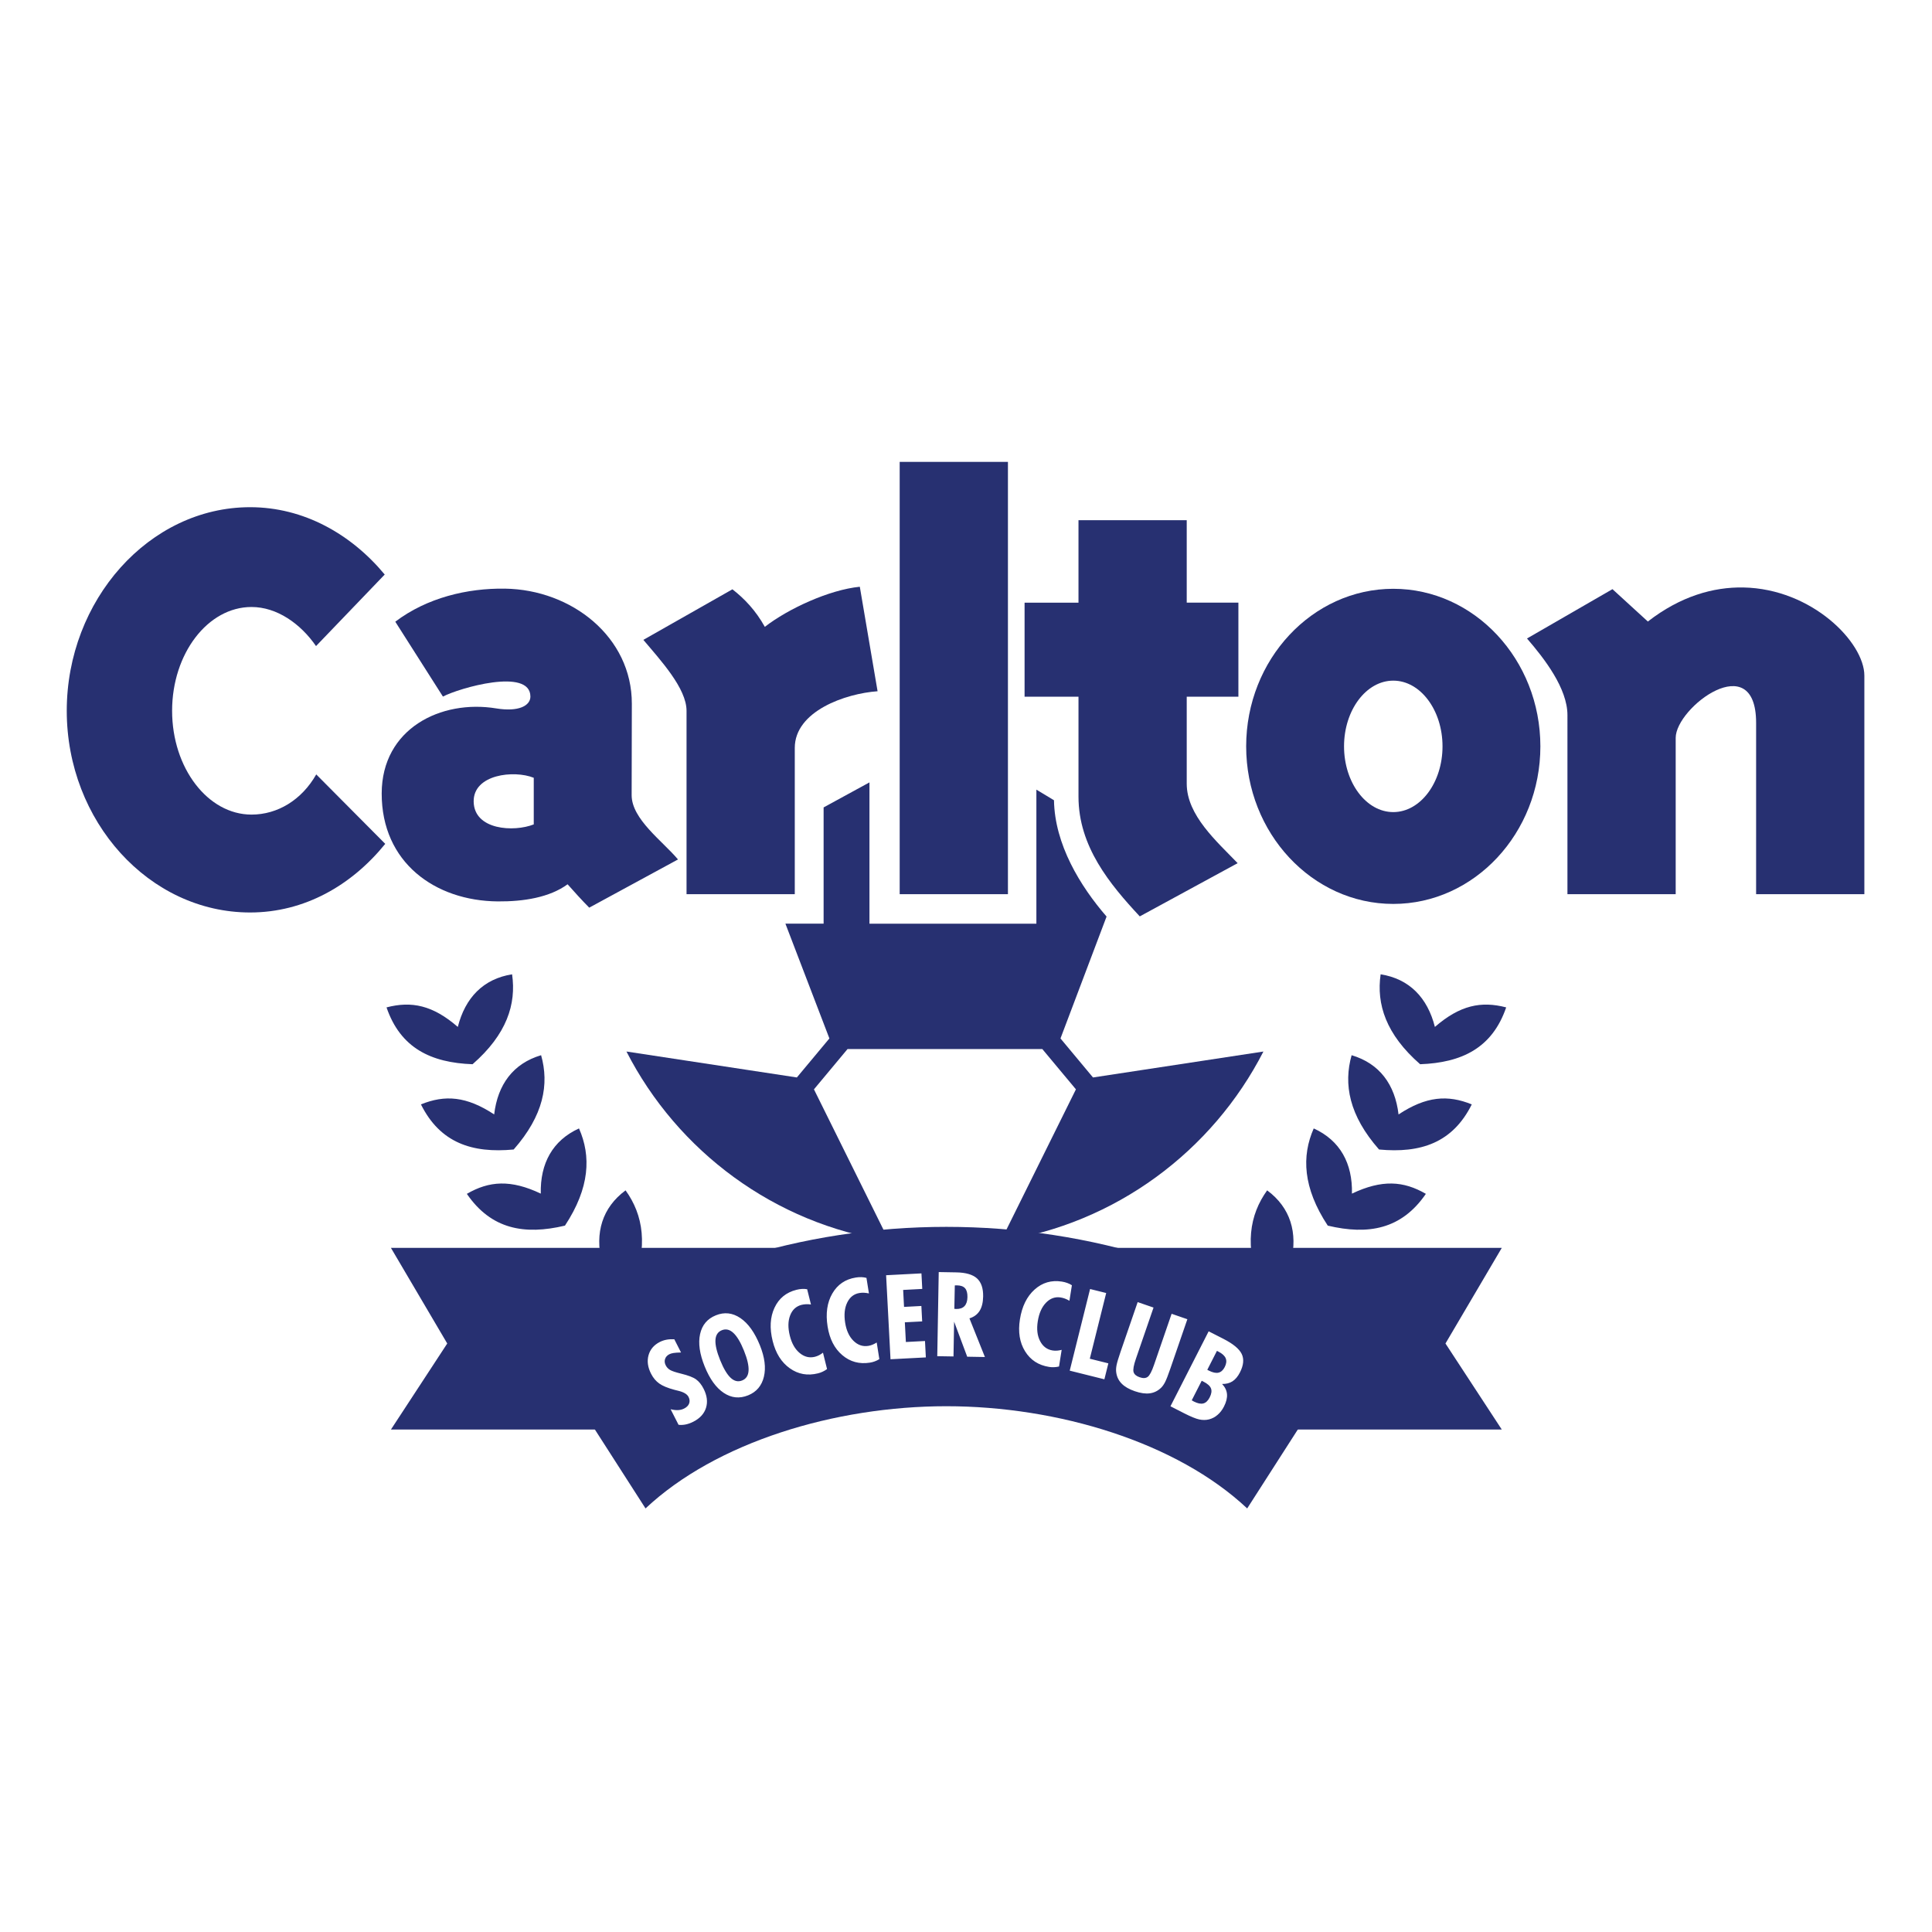
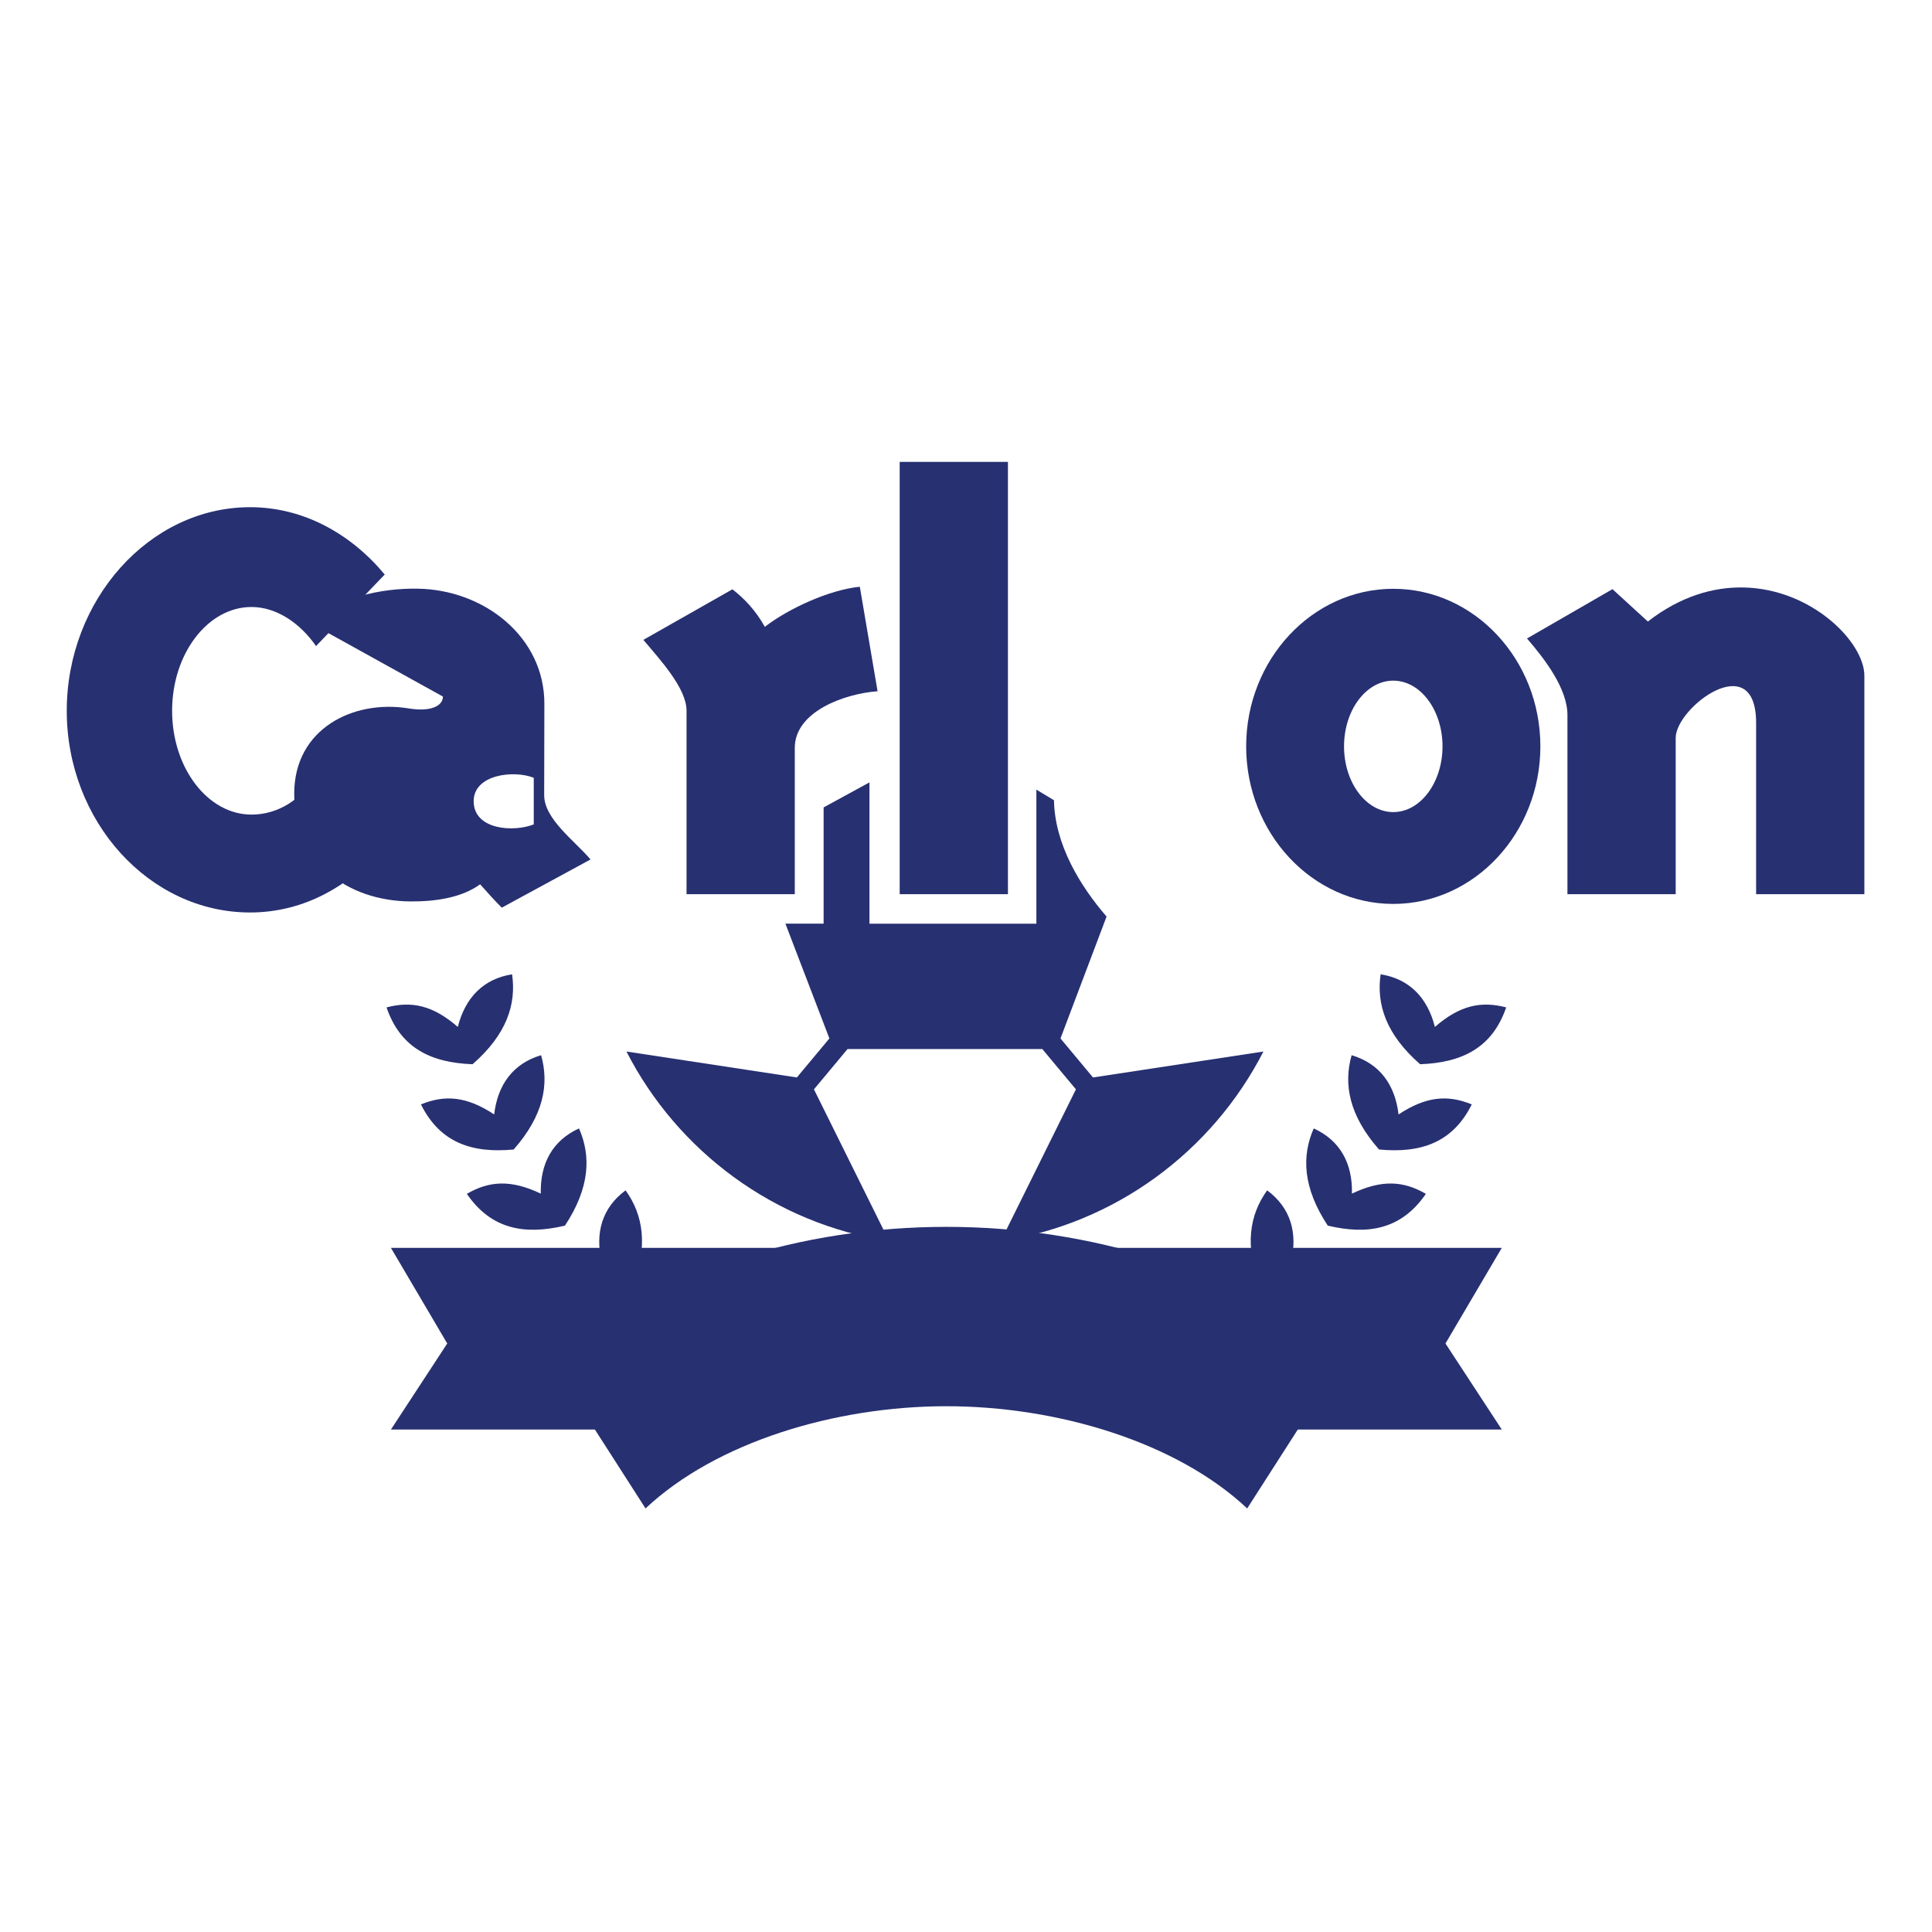
<svg xmlns="http://www.w3.org/2000/svg" version="1.0" id="Layer_1" x="0px" y="0px" width="192.756px" height="192.756px" viewBox="0 0 192.756 192.756" enable-background="new 0 0 192.756 192.756" xml:space="preserve">
  <g>
    <polygon fill-rule="evenodd" clip-rule="evenodd" fill="#FFFFFF" points="0,0 192.756,0 192.756,192.756 0,192.756 0,0  " />
    <path fill-rule="evenodd" clip-rule="evenodd" fill="#FFFFFF" d="M63.145,60.076l10.258-5.625l3.229,2.545l8.999-3.791   L85.614,42.26l18.752-0.001l-0.01,12.171l0.015-6.55l18.338-0.019l0.051,8.294l4.512,0.003l0.005,2.624   c3.081-2.545,7.344-4.059,11.5-4.059c4.76,0,9.104,1.984,12.37,5.229l10.774-6.061l3.274,3.122   c2.864-1.442,5.751-2.192,8.491-2.206c8.952-0.047,16.234,5.446,16.234,13.597v25.127h-18.739l0.003-22.824l-0.003,22.823   l-19.113,0.001v-5.216c-3.346,3.823-8.07,6.212-13.292,6.212c-1.92,0-3.772-0.324-5.515-0.922   c-2.04,19.885-18.416,35.465-38.843,35.465c-20.544,0-37.525-15.76-39.475-35.806c-1.917,1.007-4.028,1.556-6.242,1.556   c-3.944,0-7.748-1.485-10.526-4.557c-3.76,3.094-8.255,4.746-13.324,4.746c-12.335,0-22.018-10.707-22.018-24.066   c-0.146-13.943,9.683-24.254,22.018-24.254c7.37,0,13.678,3.791,17.763,9.771c2.537-1.119,5.339-1.617,8.265-1.513   C55.598,55.117,60.399,56.852,63.145,60.076L63.145,60.076z" />
    <path fill-rule="evenodd" clip-rule="evenodd" fill="#273071" d="M88.707,123.822c-11.438-1.725-21.111-8.965-26.206-18.912   l17.003,2.588l3.245-3.893l-4.388-11.451l3.811-0.002V80.556l4.574-2.497v14.098l16.654,0.001V78.782l1.756,1.059   c0.074,4.4,2.603,8.553,5.247,11.604l-4.598,12.161l3.244,3.893l17.003-2.588c-5.094,9.947-14.767,17.188-26.206,18.912   l7.499-15.139l-3.351-4.02H84.559l-3.351,4.02L88.707,123.822L88.707,123.822z" />
-     <path fill-rule="evenodd" clip-rule="evenodd" fill="#FFFFFF" d="M174.13,70.54c-1.438-0.227-4.83,2.173-5.67,5.265l0.387-4.332   l1.156-1.27l1.641-0.892L174.13,70.54L174.13,70.54z" />
    <path fill-rule="evenodd" clip-rule="evenodd" fill="#273071" d="M52.827,127.475c3.11,2.959,6.482,2.846,10.232,1.064   c1.651-4.217,1.114-7.334-0.646-9.777c-2.329,1.725-3.072,4.229-2.378,7.156C56.818,125.152,54.743,125.742,52.827,127.475   L52.827,127.475z M46.578,119.111c2.427,3.541,5.749,4.131,9.788,3.17c2.492-3.783,2.615-6.943,1.401-9.697   c-2.636,1.199-3.884,3.496-3.813,6.504C50.965,117.668,48.812,117.814,46.578,119.111L46.578,119.111z M41.998,110.186   c1.911,3.844,5.118,4.891,9.251,4.5c2.995-3.4,3.555-6.512,2.737-9.408c-2.778,0.822-4.333,2.922-4.682,5.91   C46.543,109.367,44.391,109.211,41.998,110.186L41.998,110.186z M38.564,100.508c1.393,4.061,4.436,5.518,8.585,5.67   c3.413-2.98,4.375-5.992,3.942-8.971c-2.861,0.451-4.677,2.33-5.414,5.25C43.177,100.289,41.064,99.855,38.564,100.508   L38.564,100.508z M136.011,127.475c-3.111,2.959-6.483,2.846-10.233,1.064c-1.651-4.217-1.113-7.334,0.646-9.777   c2.33,1.725,3.072,4.229,2.378,7.156C132.019,125.152,134.094,125.742,136.011,127.475L136.011,127.475z M142.259,119.111   c-2.428,3.541-5.749,4.131-9.788,3.17c-2.492-3.783-2.614-6.943-1.4-9.697c2.636,1.199,3.883,3.496,3.813,6.504   C137.871,117.668,140.024,117.814,142.259,119.111L142.259,119.111z M146.839,110.186c-1.911,3.844-5.118,4.891-9.252,4.5   c-2.993-3.4-3.555-6.512-2.736-9.408c2.777,0.822,4.332,2.922,4.682,5.91C142.294,109.367,144.445,109.211,146.839,110.186   L146.839,110.186z M150.272,100.508c-1.393,4.061-4.436,5.518-8.585,5.67c-3.412-2.98-4.374-5.992-3.941-8.971   c2.861,0.451,4.677,2.33,5.413,5.25C145.659,100.289,147.772,99.855,150.272,100.508L150.272,100.508z" />
    <polygon fill-rule="evenodd" clip-rule="evenodd" fill="#273071" points="39.004,124.502 94.395,124.502 149.833,124.502    144.215,134.041 149.833,142.625 121.68,142.625 94.418,133.086 67.887,142.625 39.004,142.625 44.621,134.041 39.004,124.502  " />
    <path fill-rule="evenodd" clip-rule="evenodd" fill="#273071" d="M94.418,140.299c-11.135,0.002-22.978,3.592-30.014,10.197   l-9.657-15.051c10.86-8.697,25.404-13.043,39.671-13.041c14.267-0.002,28.811,4.344,39.67,13.041l-9.656,15.051   C117.396,143.891,105.553,140.301,94.418,140.299L94.418,140.299z" />
-     <path fill-rule="evenodd" clip-rule="evenodd" fill="#FFFFFF" d="M67.699,142.152l-0.792-1.553   c0.271,0.068,0.519,0.098,0.741,0.088c0.224-0.012,0.428-0.064,0.612-0.158c0.253-0.129,0.417-0.295,0.495-0.502   c0.077-0.207,0.058-0.428-0.059-0.656c-0.144-0.283-0.497-0.49-1.059-0.621c-0.158-0.037-0.276-0.066-0.356-0.09   c-0.666-0.178-1.167-0.385-1.505-0.625c-0.335-0.238-0.609-0.562-0.82-0.979c-0.329-0.645-0.413-1.258-0.252-1.842   c0.162-0.582,0.536-1.025,1.123-1.324c0.208-0.105,0.428-0.18,0.661-0.225c0.235-0.045,0.496-0.059,0.786-0.049l0.673,1.322   c-0.327,0.006-0.576,0.023-0.745,0.051c-0.169,0.025-0.311,0.068-0.423,0.125c-0.215,0.109-0.357,0.268-0.425,0.471   c-0.068,0.205-0.046,0.416,0.066,0.635c0.096,0.191,0.238,0.344,0.426,0.457s0.55,0.236,1.091,0.369   c0.722,0.176,1.227,0.367,1.516,0.58c0.29,0.213,0.536,0.52,0.742,0.924c0.347,0.68,0.428,1.314,0.245,1.906   c-0.183,0.588-0.607,1.055-1.27,1.391c-0.252,0.129-0.501,0.219-0.744,0.27C68.183,142.168,67.942,142.18,67.699,142.152   L67.699,142.152z M74.045,137.729c0.398-0.16,0.611-0.488,0.639-0.984c0.03-0.496-0.124-1.16-0.462-1.998   c-0.34-0.842-0.692-1.43-1.059-1.766c-0.365-0.338-0.746-0.426-1.144-0.264c-0.399,0.16-0.611,0.488-0.639,0.979   c-0.027,0.494,0.129,1.164,0.471,2.01c0.341,0.844,0.692,1.43,1.053,1.766C73.267,137.805,73.646,137.891,74.045,137.729   L74.045,137.729z M75.818,134.227c0.479,1.188,0.611,2.23,0.397,3.129c-0.217,0.9-0.74,1.518-1.571,1.855   c-0.861,0.348-1.672,0.266-2.434-0.242c-0.764-0.508-1.399-1.387-1.904-2.639c-0.503-1.246-0.658-2.324-0.458-3.229   c0.199-0.904,0.722-1.529,1.572-1.871c0.854-0.346,1.669-0.254,2.45,0.275C74.648,132.033,75.298,132.941,75.818,134.227   L75.818,134.227z M82.515,136.592c-0.14,0.104-0.286,0.191-0.437,0.26c-0.15,0.072-0.304,0.127-0.464,0.166   c-1.038,0.26-1.975,0.094-2.813-0.502c-0.837-0.592-1.408-1.5-1.712-2.723c-0.317-1.273-0.256-2.381,0.184-3.32   c0.439-0.938,1.17-1.535,2.193-1.789c0.188-0.047,0.371-0.078,0.547-0.086c0.175-0.01,0.348-0.002,0.517,0.029l0.38,1.523   c-0.172-0.025-0.336-0.035-0.49-0.027c-0.154,0.008-0.303,0.027-0.444,0.062c-0.542,0.137-0.925,0.486-1.142,1.051   c-0.219,0.562-0.23,1.242-0.032,2.033c0.19,0.764,0.517,1.338,0.983,1.723c0.466,0.387,0.973,0.51,1.519,0.375   c0.137-0.035,0.274-0.088,0.409-0.154c0.134-0.07,0.267-0.156,0.396-0.256L82.515,136.592L82.515,136.592z M87.732,135.602   c-0.149,0.092-0.302,0.166-0.458,0.223c-0.155,0.059-0.314,0.1-0.477,0.125c-1.057,0.168-1.976-0.08-2.759-0.746   c-0.783-0.662-1.272-1.617-1.469-2.863c-0.205-1.295-0.047-2.393,0.473-3.289s1.3-1.428,2.341-1.592   c0.192-0.031,0.376-0.045,0.552-0.039s0.347,0.029,0.512,0.074l0.246,1.551c-0.169-0.039-0.332-0.062-0.485-0.068   c-0.155-0.008-0.304,0-0.448,0.023c-0.552,0.088-0.963,0.402-1.229,0.945c-0.268,0.543-0.337,1.219-0.21,2.025   c0.124,0.777,0.399,1.377,0.83,1.801c0.431,0.426,0.924,0.594,1.481,0.506c0.139-0.023,0.28-0.062,0.42-0.119   c0.14-0.059,0.279-0.131,0.417-0.219L87.732,135.602L87.732,135.602z M88.847,135.613l-0.44-8.383l3.526-0.184l0.081,1.551   l-1.906,0.1l0.088,1.693l1.729-0.092l0.08,1.539l-1.729,0.09l0.103,1.965l1.907-0.1l0.086,1.637L88.847,135.613L88.847,135.613z    M95.214,130.582c0.02,0,0.051,0.002,0.094,0.008c0.045,0.004,0.077,0.008,0.096,0.008c0.363,0.006,0.639-0.092,0.826-0.289   c0.188-0.203,0.285-0.498,0.292-0.895c0.007-0.402-0.072-0.697-0.238-0.885s-0.433-0.283-0.806-0.289c-0.057-0.002-0.102,0-0.131,0   c-0.031,0.002-0.059,0.004-0.086,0.008L95.214,130.582L95.214,130.582z M93.511,135.307l0.146-8.393l1.743,0.031   c0.958,0.016,1.648,0.217,2.072,0.598c0.425,0.385,0.631,0.988,0.616,1.812c-0.011,0.598-0.129,1.076-0.355,1.434   c-0.228,0.359-0.564,0.607-1.012,0.744l1.544,3.857l-1.766-0.031l-1.307-3.496l-0.061,3.471L93.511,135.307L93.511,135.307z    M105.659,136.336c-0.169,0.041-0.338,0.064-0.504,0.07s-0.329-0.004-0.492-0.029c-1.057-0.168-1.854-0.688-2.394-1.562   c-0.539-0.871-0.709-1.932-0.512-3.176c0.204-1.295,0.694-2.291,1.466-2.982c0.771-0.693,1.678-0.957,2.718-0.793   c0.192,0.031,0.372,0.076,0.537,0.137c0.166,0.059,0.32,0.133,0.465,0.229l-0.245,1.549c-0.149-0.088-0.297-0.162-0.441-0.215   s-0.289-0.092-0.433-0.115c-0.553-0.088-1.041,0.086-1.461,0.52c-0.423,0.434-0.698,1.055-0.825,1.861   c-0.123,0.777-0.047,1.432,0.232,1.969c0.278,0.537,0.695,0.85,1.252,0.938c0.14,0.023,0.286,0.027,0.437,0.018   c0.15-0.012,0.307-0.039,0.464-0.08L105.659,136.336L105.659,136.336z M106.727,136.75l2.03-8.145l1.608,0.4l-1.635,6.555   l1.851,0.461l-0.396,1.592L106.727,136.75L106.727,136.75z M118.463,131.619l-1.717,4.984c-0.21,0.611-0.378,1.037-0.5,1.279   c-0.125,0.242-0.258,0.434-0.398,0.57c-0.324,0.316-0.697,0.5-1.126,0.559c-0.427,0.059-0.926-0.012-1.499-0.209   s-1.012-0.449-1.316-0.76c-0.306-0.311-0.487-0.688-0.543-1.135c-0.029-0.199-0.017-0.436,0.035-0.703   c0.053-0.27,0.182-0.705,0.39-1.309l0.08-0.234l1.636-4.75l1.583,0.545l-1.76,5.111c-0.223,0.646-0.3,1.09-0.232,1.32   c0.067,0.232,0.27,0.406,0.606,0.521c0.344,0.119,0.613,0.105,0.808-0.041c0.193-0.145,0.401-0.537,0.622-1.18l1.76-5.111   L118.463,131.619L118.463,131.619z M120.451,136.666l0.159,0.082c0.383,0.193,0.702,0.264,0.957,0.203   c0.257-0.059,0.465-0.246,0.624-0.559c0.17-0.332,0.203-0.621,0.099-0.873c-0.102-0.25-0.345-0.473-0.728-0.668l-0.148-0.076   L120.451,136.666L120.451,136.666z M118.9,139.709c0.024,0.012,0.059,0.031,0.103,0.059c0.046,0.027,0.08,0.047,0.103,0.059   c0.383,0.195,0.7,0.26,0.951,0.193c0.252-0.064,0.462-0.264,0.633-0.6c0.182-0.359,0.225-0.658,0.128-0.902   c-0.094-0.242-0.344-0.465-0.742-0.668l-0.181-0.092L118.9,139.709L118.9,139.709z M116.777,140.305l3.811-7.479l1.455,0.742   c0.978,0.498,1.591,1.002,1.841,1.514c0.248,0.512,0.19,1.127-0.175,1.844c-0.208,0.406-0.455,0.701-0.743,0.887   s-0.633,0.273-1.038,0.266c0.296,0.312,0.46,0.654,0.489,1.02c0.031,0.365-0.07,0.777-0.301,1.23   c-0.173,0.338-0.385,0.615-0.639,0.832c-0.251,0.219-0.535,0.369-0.848,0.449c-0.311,0.08-0.638,0.08-0.981,0.008   c-0.343-0.074-0.839-0.277-1.488-0.607L116.777,140.305L116.777,140.305z" />
    <path fill-rule="evenodd" clip-rule="evenodd" fill="#273071" d="M167.184,73.619v15.594h-10.8V71.347   c0-2.664-2.29-5.628-4.035-7.645l8.527-4.922l3.531,3.229c3.253-2.525,6.539-3.454,9.536-3.397   c6.84,0.131,12.064,5.482,12.064,8.794v21.807h-10.8l0.001-17.083C175.21,64.54,167.184,70.574,167.184,73.619L167.184,73.619z" />
    <path fill-rule="evenodd" clip-rule="evenodd" fill="#273071" d="M139.007,58.744c8.084,0,14.677,7.062,14.677,15.721   s-6.593,15.72-14.677,15.72s-14.677-7.062-14.677-15.72S130.923,58.744,139.007,58.744L139.007,58.744z" />
    <path fill-rule="evenodd" clip-rule="evenodd" fill="#FFFFFF" d="M139.008,67.908c2.705,0,4.912,2.945,4.912,6.557   s-2.207,6.558-4.912,6.558c-2.706,0-4.913-2.946-4.913-6.558S136.302,67.908,139.008,67.908L139.008,67.908z" />
-     <path fill-rule="evenodd" clip-rule="evenodd" fill="#273071" d="M107.602,51.902H118.4v8.225h5.155v9.381H118.4v8.68   c0,3.154,2.999,5.761,5.08,7.93l-9.765,5.31c-2.982-3.203-6.114-6.972-6.114-11.947v-9.973h-5.379v-9.381h5.379V51.902   L107.602,51.902z" />
    <path fill-rule="evenodd" clip-rule="evenodd" fill="#273071" d="M24.953,50.603c5.353,0,10.081,2.684,13.431,6.718L31.53,64.46   c-1.547-2.239-3.903-3.9-6.436-3.9c-4.364,0-7.923,4.652-7.923,10.356c0,5.704,3.56,10.356,7.923,10.356   c2.602,0,5.012-1.464,6.458-4.009l6.884,6.928c-3.355,4.137-8.054,6.847-13.484,6.847c-10.075,0-18.292-9.092-18.292-20.123   C6.661,59.885,14.878,50.603,24.953,50.603L24.953,50.603z" />
-     <path fill-rule="evenodd" clip-rule="evenodd" fill="#273071" d="M44.191,69.497c1.602-0.845,8.724-2.916,8.727-0.002   c0.001,0.917-1.184,1.549-3.409,1.183c-5.514-0.906-11.414,2.012-11.427,8.479c-0.013,6.892,5.321,10.726,11.583,10.777   c2.57,0.021,5.164-0.392,6.964-1.709c0.576,0.657,1.511,1.685,2.159,2.332l8.856-4.809c-1.542-1.839-4.629-4.02-4.624-6.419   l0.019-9.111c0.015-6.66-5.994-11.392-12.661-11.489c-3.74-0.055-7.777,0.901-10.94,3.298L44.191,69.497L44.191,69.497z" />
+     <path fill-rule="evenodd" clip-rule="evenodd" fill="#273071" d="M44.191,69.497c0.001,0.917-1.184,1.549-3.409,1.183c-5.514-0.906-11.414,2.012-11.427,8.479c-0.013,6.892,5.321,10.726,11.583,10.777   c2.57,0.021,5.164-0.392,6.964-1.709c0.576,0.657,1.511,1.685,2.159,2.332l8.856-4.809c-1.542-1.839-4.629-4.02-4.624-6.419   l0.019-9.111c0.015-6.66-5.994-11.392-12.661-11.489c-3.74-0.055-7.777,0.901-10.94,3.298L44.191,69.497L44.191,69.497z" />
    <path fill-rule="evenodd" clip-rule="evenodd" fill="#273071" d="M64.188,63.839l8.887-5.044c1.201,0.938,2.313,2.098,3.232,3.745   c2.326-1.806,6.42-3.696,9.477-4l1.772,10.426c-3.195,0.224-8.261,1.98-8.261,5.655v14.592H68.496V70.916   C68.496,68.677,65.91,65.88,64.188,63.839L64.188,63.839z" />
    <polygon fill-rule="evenodd" clip-rule="evenodd" fill="#273071" points="89.762,46.082 100.562,46.082 100.562,89.213    89.762,89.213 89.762,46.082  " />
    <path fill-rule="evenodd" clip-rule="evenodd" fill="#FFFFFF" d="M53.253,77.601v4.649c-1.98,0.786-5.939,0.57-5.995-2.26   C47.206,77.247,51.293,76.807,53.253,77.601L53.253,77.601z" />
  </g>
</svg>